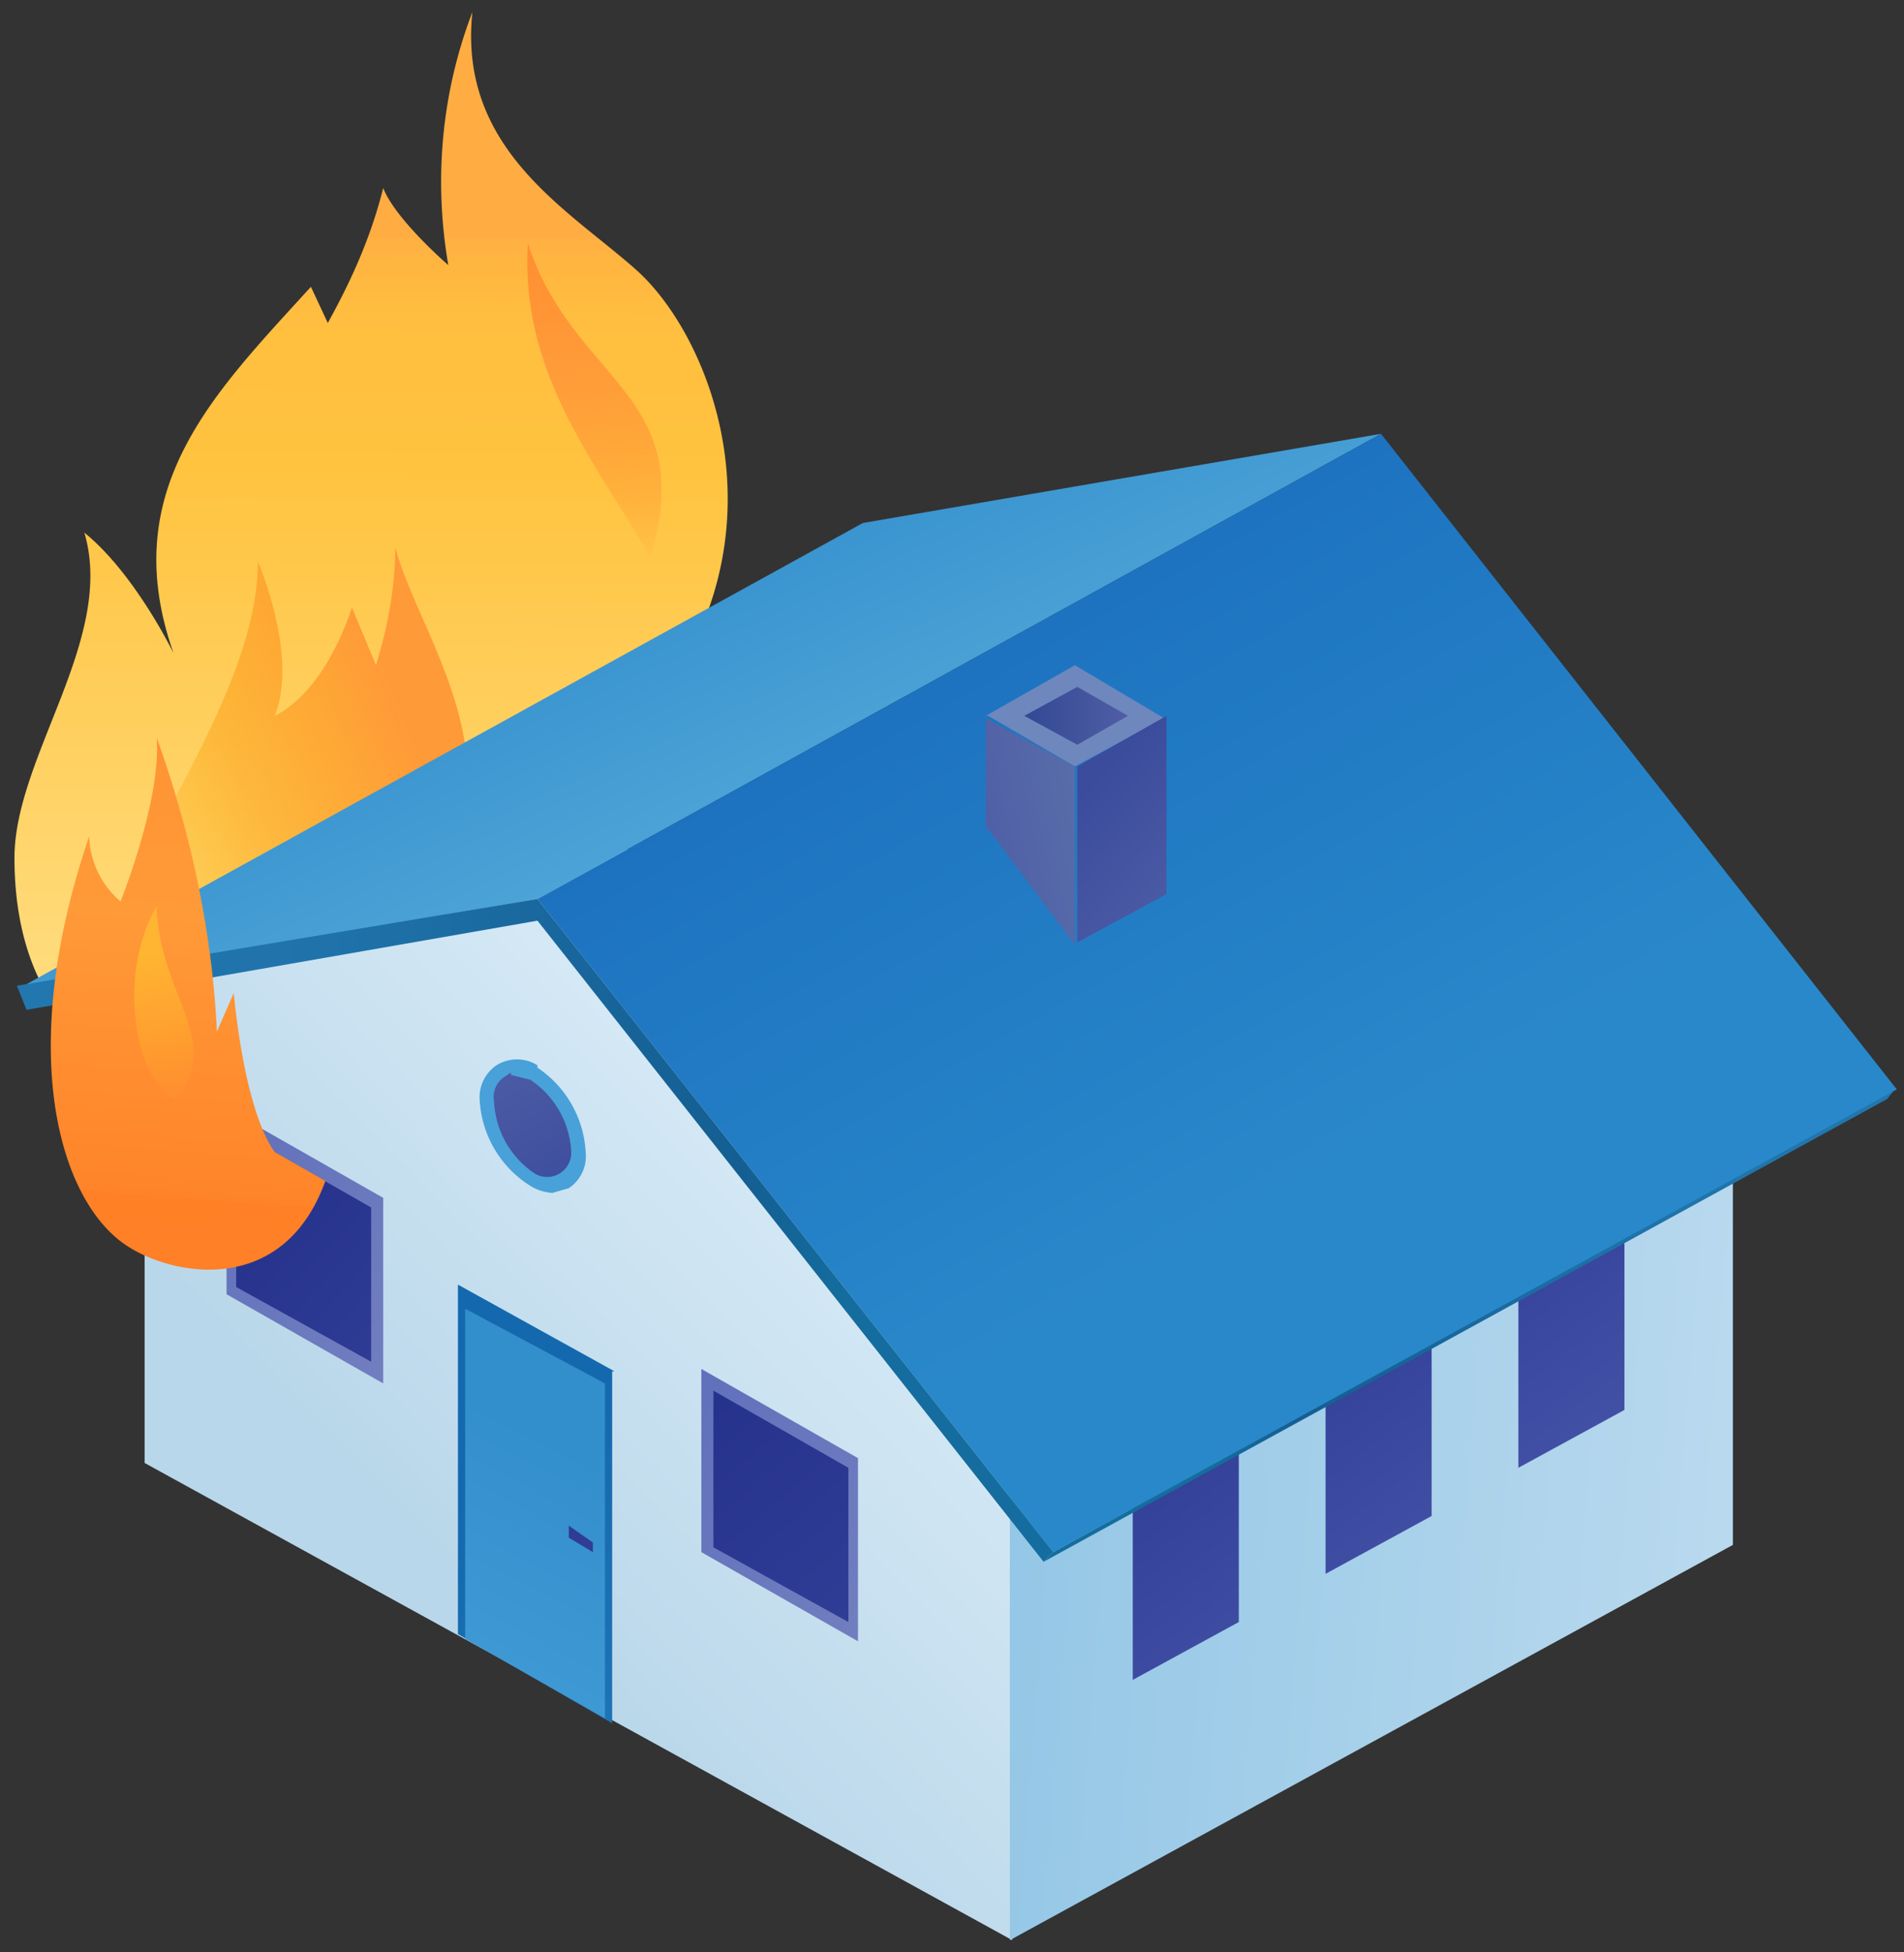
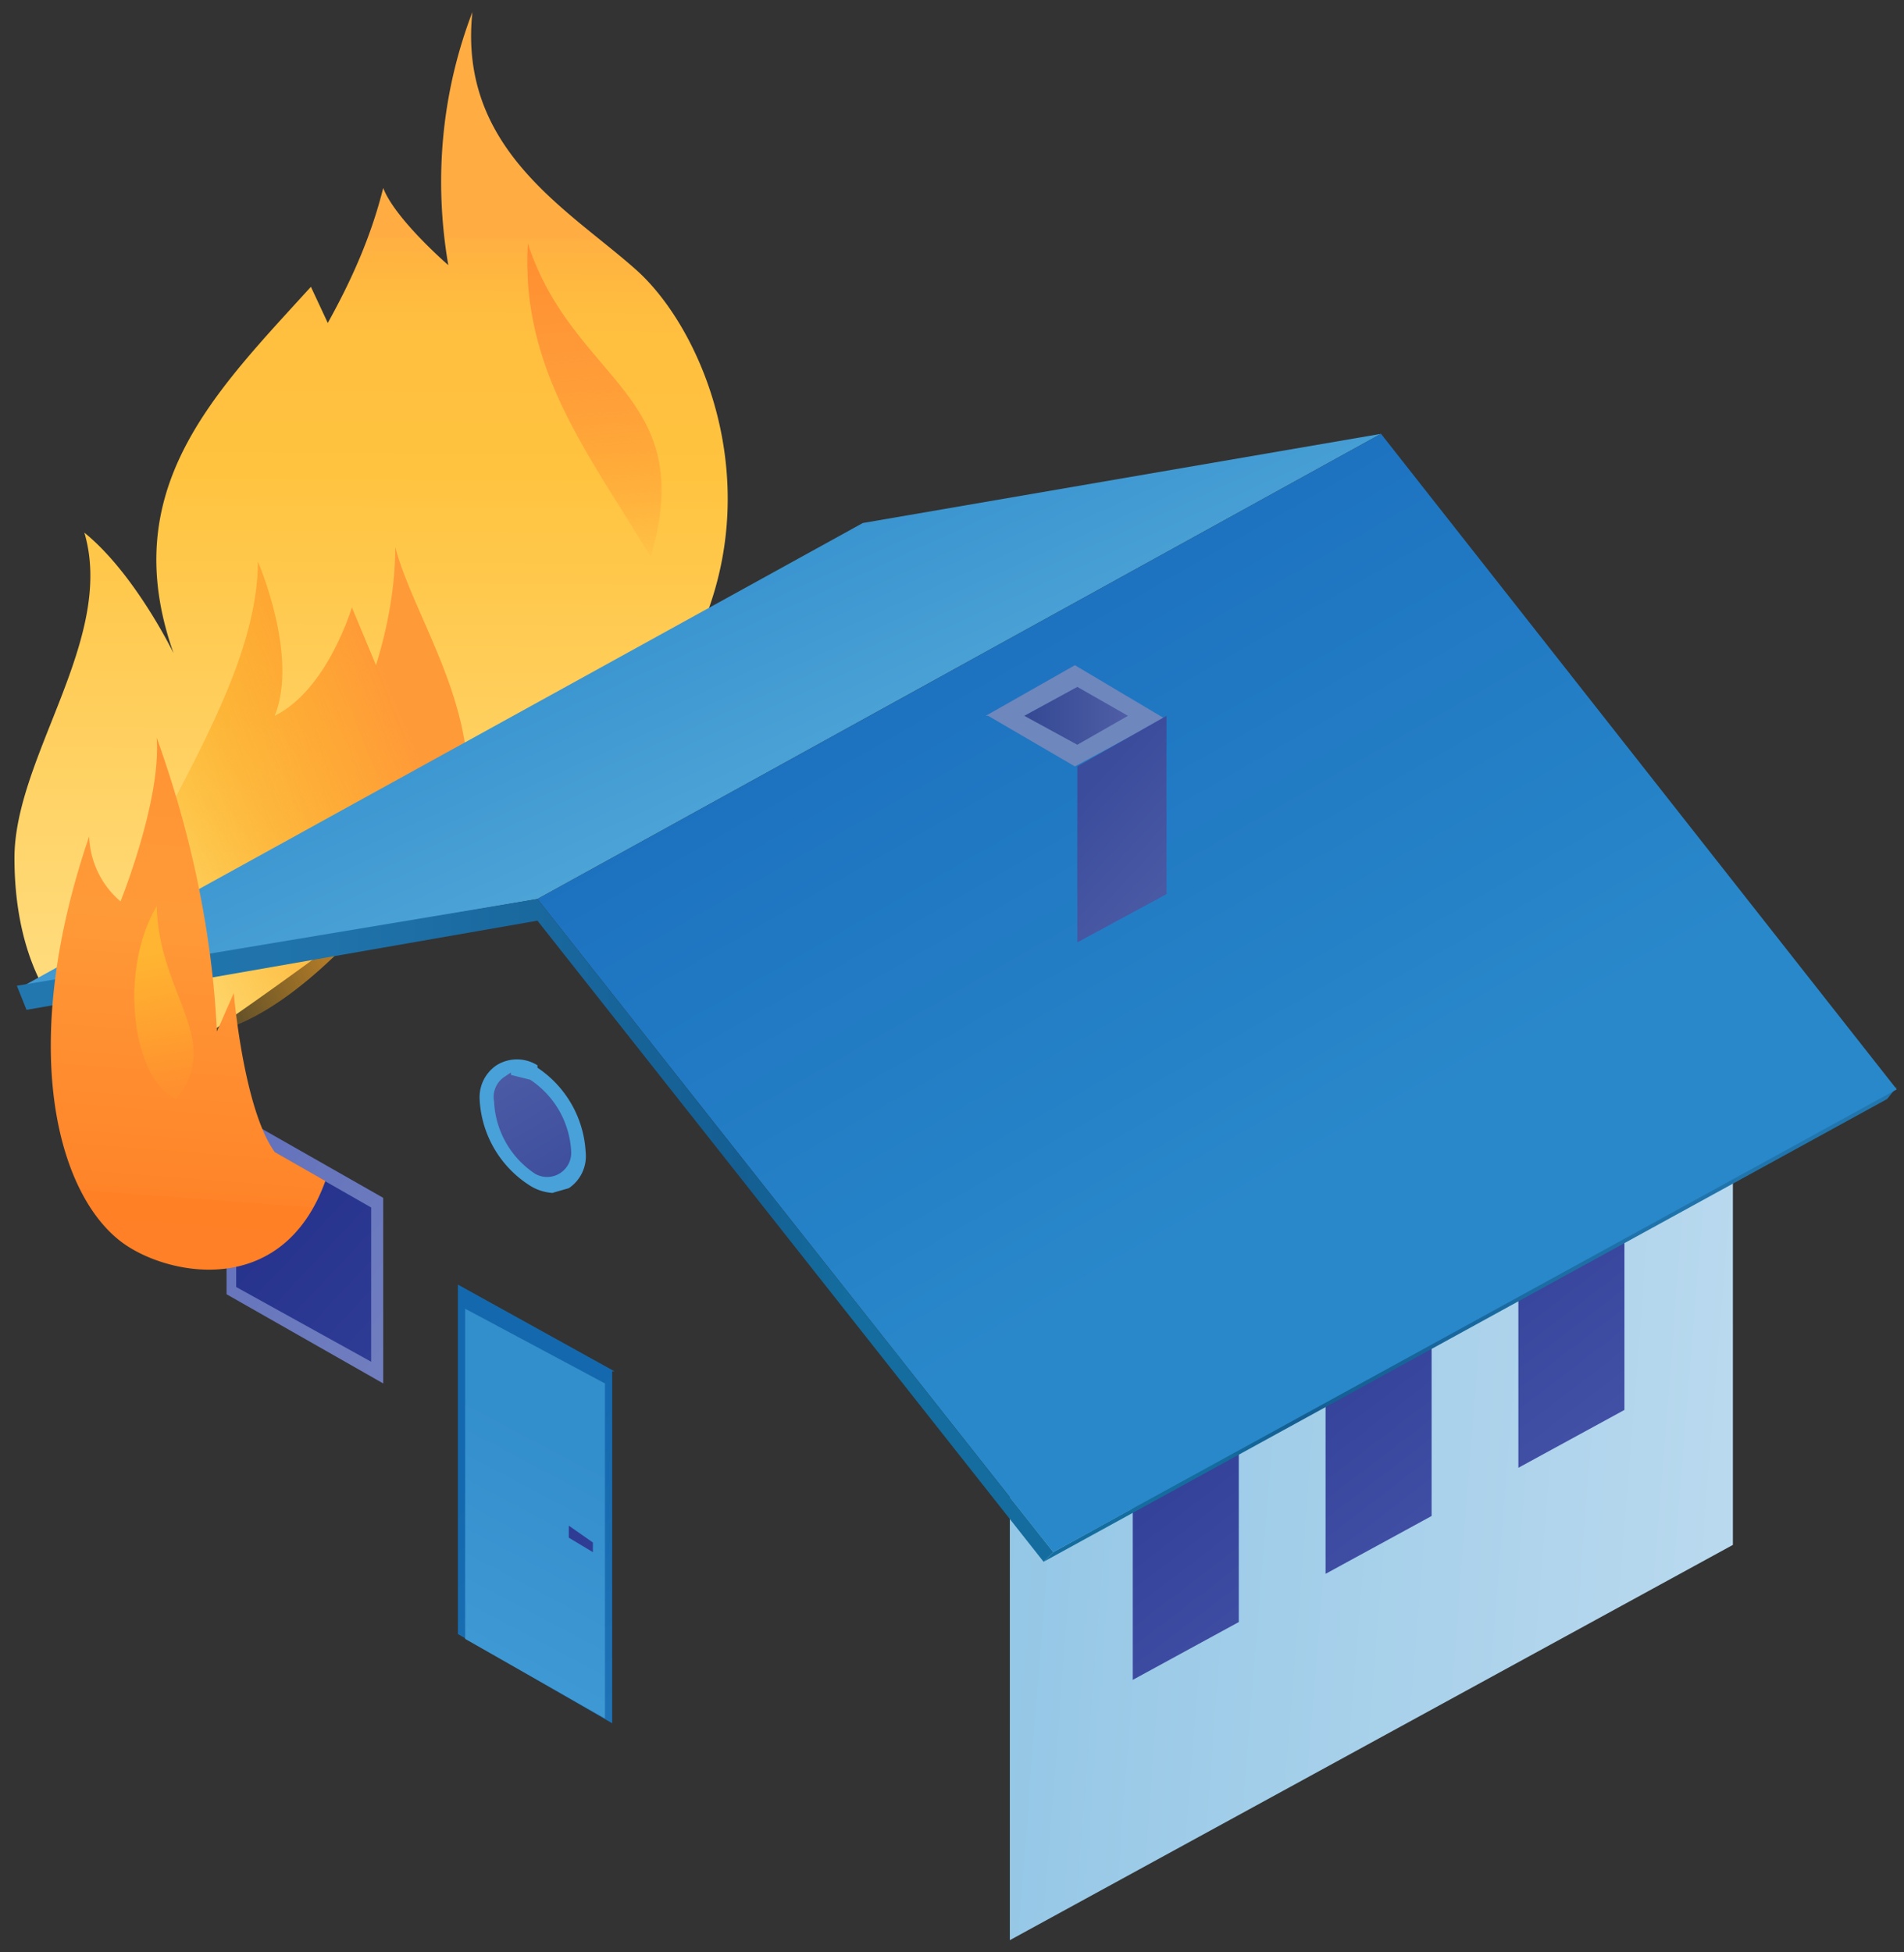
<svg xmlns="http://www.w3.org/2000/svg" width="79" height="81" fill="none">
  <rect width="100%" height="100%" fill="#333333" stroke="none" />
  <path fill="url(#a)" d="M28.7 26.9c3.3-6.5.5-13.2-2.3-15.7S19 6.2 19.6.5c-1.3 3.4-1.6 7-1 10.5 0 0-2.2-1.9-2.7-3.2-.5 2-1.3 3.8-2.3 5.6l-.7-1.5c-4 4.4-8.1 8.4-5.7 15.2 0 0-1.6-3.3-3.7-5C4.8 26.5.6 31.4.6 35.6c0 5.9 3.3 9.2 7 8a180 180 0 0 0 21.1-16.7Z" />
  <path fill="url(#b)" d="M19.4 32.8c.2-3.9-2.3-7.4-3-10.1 0 1.6-.3 3.3-.8 4.9l-1-2.4s-1 3.4-3.2 4.5c1-2.5-.7-6.4-.7-6.4 0 7.5-10 16.8-4.5 19.3 5.5 2.6 13.2-9.8 13.2-9.8Z" />
-   <path fill="url(#c)" d="m6 60.7 36 19.8-.1-22-18.2-26.7L6 40.4v20.3Z" />
  <path fill="url(#d)" d="M41.9 58.5v22l30-16.4v-22L42 58.7Z" />
-   <path fill="url(#e)" d="m35.6 68.1-6.5-3.7v-7.6l6.5 3.7v7.6Z" />
  <path fill="url(#f)" d="m63 60.9 4.4-2.4v-7.6L63 53.3V61Z" />
  <path fill="url(#g)" d="m55 65.3 4.4-2.4v-7.6L55 57.7v7.6Z" />
  <path fill="url(#h)" d="m47 69.7 4.4-2.4v-7.6L47 62.1v7.6Z" />
  <path fill="url(#i)" d="m22.3 37.3 35-19.3-21.5 3.7L.8 41l21.5-3.7Z" />
  <path fill="url(#j)" d="m43.3 64.8 35-19.2.4-.5-35 19.3-.4.4Z" />
  <path fill="url(#k)" d="m57.3 18-35 19.3 21.4 27.1 35-19.2L57.3 18Z" />
  <path fill="url(#l)" d="M22.3 37.3.7 40.9l.4 1 21.2-3.7 21 26.6.4-.4-21.4-27.1Z" />
  <path fill="url(#m)" d="m41 29.7 3.6 2.1 3.7-2-3.7-2.2-3.7 2.1Z" />
-   <path fill="url(#n)" d="m41 34.4 3.6 4.8v-7.4l-3.7-2v4.6Z" />
  <path fill="url(#o)" d="m44.7 39.1 3.7-2v-7.4l-3.7 2.1v7.3Z" />
  <path fill="url(#p)" d="m44.7 28.5 2.1 1.2-2.1 1.2-2.2-1.2 2.2-1.2Z" />
  <path fill="url(#q)" d="M22.1 44.5a4.2 4.2 0 0 1 1.9 3.3c0 1.2-.9 1.7-2 1a4.2 4.2 0 0 1-1.8-3.2c0-1.2.9-1.7 2-1H22Z" />
  <path fill="#48A1D9" d="M23 49.5a2 2 0 0 1-1-.3 4.5 4.5 0 0 1-2.1-3.6 1.6 1.6 0 0 1 .7-1.4 1.6 1.6 0 0 1 1.7 0v.1a4.5 4.5 0 0 1 2 3.5 1.6 1.6 0 0 1-.7 1.5l-.7.2Zm-1.8-5-.3.2a1 1 0 0 0-.4 1 3.8 3.8 0 0 0 1.7 3 1 1 0 0 0 1 0 1 1 0 0 0 .5-.9 3.8 3.8 0 0 0-1.7-3l-.8-.2Z" />
  <path fill="url(#r)" d="M25.4 56.9v14.6L19 67.8V53.3l6.5 3.6Z" />
  <path fill="url(#s)" d="M25.1 57.4v13.9L19.3 68V54.3l5.8 3.1Z" />
  <path fill="url(#t)" d="m24.6 64-1-.7v.5l1 .6v-.5Z" />
-   <path fill="url(#u)" d="m35.2 67.3-5.6-3.1v-6.5l5.6 3.2v6.4Z" />
  <path fill="url(#v)" d="m15.9 57.4-6.5-3.7V46l6.5 3.7v7.6Z" />
  <path fill="url(#w)" d="m15.4 56.5-5.6-3.1v-6.5l5.6 3.2v6.4Z" />
  <path fill="url(#x)" d="M13.5 49C11.7 54 6.8 52.9 5 51.5c-2.6-2-4.3-8-1.3-16.8A3.7 3.7 0 0 0 5 37.4s1.7-4.2 1.5-6.8c1.4 3.9 2.3 8 2.5 12.2l.7-1.6s.4 4.8 1.7 6.6l2.1 1.2Z" />
  <path fill="url(#y)" d="M6.5 37.6c-1.6 2.7-1 7.2.8 8 2-2.4-.7-4.3-.8-8Z" />
  <path fill="url(#z)" d="M21.9 10.1c-.3 5.2 2.5 8.7 5.1 13 2-6.8-3.2-7.2-5.1-13Z" />
  <defs>
    <linearGradient id="a" x1="22.9" x2="23.1" y1="41.9" y2="9.9" gradientUnits="userSpaceOnUse">
      <stop offset="0" stop-color="#FFDD80" />
      <stop offset=".7" stop-color="#FFC33F" />
      <stop offset=".9" stop-color="#FFBE3F" />
      <stop offset="1" stop-color="#FFB041" />
      <stop offset="1" stop-color="#FFAD42" />
    </linearGradient>
    <linearGradient id="b" x1="15.1" x2="2.1" y1="25.8" y2="31.1" gradientUnits="userSpaceOnUse">
      <stop stop-color="#FF9A38" />
      <stop offset=".5" stop-color="#FCA520" stop-opacity=".6" />
      <stop offset="1" stop-color="#F9B300" stop-opacity="0" />
    </linearGradient>
    <linearGradient id="c" x1="51.6" x2="18.9" y1="33.5" y2="65.5" gradientUnits="userSpaceOnUse">
      <stop offset=".1" stop-color="#EEF8FF" />
      <stop offset="1" stop-color="#B9D7EA" />
    </linearGradient>
    <linearGradient id="d" x1="74.9" x2="42" y1="62.7" y2="60.1" gradientUnits="userSpaceOnUse">
      <stop stop-color="#BDDBEF" />
      <stop offset="1" stop-color="#94C7E6" />
    </linearGradient>
    <linearGradient id="e" x1="21.5" x2="44.1" y1="55" y2="70.6" gradientUnits="userSpaceOnUse">
      <stop stop-color="#5767B8" />
      <stop offset="1" stop-color="#7C89C3" />
    </linearGradient>
    <linearGradient id="f" x1="53.9" x2="70.8" y1="41.1" y2="63.2" gradientUnits="userSpaceOnUse">
      <stop stop-color="#212D88" />
      <stop offset="1" stop-color="#4A59AD" />
    </linearGradient>
    <linearGradient id="g" x1="46.8" x2="63.7" y1="46.6" y2="68.7" gradientUnits="userSpaceOnUse">
      <stop stop-color="#212D88" />
      <stop offset="1" stop-color="#4A59AD" />
    </linearGradient>
    <linearGradient id="h" x1="39.6" x2="56.5" y1="52.1" y2="74.2" gradientUnits="userSpaceOnUse">
      <stop stop-color="#212D88" />
      <stop offset="1" stop-color="#4A59AD" />
    </linearGradient>
    <linearGradient id="i" x1="25.8" x2="35.4" y1="22.3" y2="43.4" gradientUnits="userSpaceOnUse">
      <stop stop-color="#338ECC" />
      <stop offset="1" stop-color="#62B6E0" />
    </linearGradient>
    <linearGradient id="j" x1="78.7" x2="43.3" y1="55" y2="55" gradientUnits="userSpaceOnUse">
      <stop stop-color="#2277AF" />
      <stop offset=".3" stop-color="#1F73AA" />
      <stop offset=".5" stop-color="#19689E" />
      <stop offset=".7" stop-color="#145E92" />
      <stop offset=".8" stop-color="#146D9E" />
    </linearGradient>
    <linearGradient id="k" x1="38.7" x2="54.7" y1="20.7" y2="48.6" gradientUnits="userSpaceOnUse">
      <stop stop-color="#1A6DBD" />
      <stop offset="1" stop-color="#2988CA" />
    </linearGradient>
    <linearGradient id="l" x1="43.7" x2=".8" y1="51.1" y2="51.1" gradientUnits="userSpaceOnUse">
      <stop offset=".2" stop-color="#146D9E" />
      <stop offset=".3" stop-color="#145E92" />
      <stop offset=".5" stop-color="#19689E" />
      <stop offset=".7" stop-color="#1F73AA" />
      <stop offset="1" stop-color="#2277AF" />
    </linearGradient>
    <linearGradient id="m" x1="48.4" x2="38" y1="29.7" y2="29.7" gradientUnits="userSpaceOnUse">
      <stop offset=".2" stop-color="#6E87BD" />
      <stop offset=".9" stop-color="#6E87BD" />
    </linearGradient>
    <linearGradient id="n" x1="46" x2="38.2" y1="33.8" y2="35.4" gradientUnits="userSpaceOnUse">
      <stop offset=".1" stop-color="#586DA9" />
      <stop offset=".7" stop-color="#4F5EA6" />
      <stop offset="1" stop-color="#3B4C9D" />
    </linearGradient>
    <linearGradient id="o" x1="44.9" x2="50.2" y1="32.9" y2="37.8" gradientUnits="userSpaceOnUse">
      <stop stop-color="#3B4C9D" />
      <stop offset="1" stop-color="#4F5EA6" />
    </linearGradient>
    <linearGradient id="p" x1="46.8" x2="42.5" y1="29.7" y2="29.7" gradientUnits="userSpaceOnUse">
      <stop stop-color="#4F5EA6" />
      <stop offset="1" stop-color="#344893" />
    </linearGradient>
    <linearGradient id="q" x1="20.1" x2="23.9" y1="43.4" y2="49.8" gradientUnits="userSpaceOnUse">
      <stop stop-color="#4F5EA6" />
      <stop offset="1" stop-color="#3B4C9D" />
    </linearGradient>
    <linearGradient id="r" x1="16.3" x2="30.8" y1="56" y2="71.8" gradientUnits="userSpaceOnUse">
      <stop offset=".3" stop-color="#1469AE" />
      <stop offset="1" stop-color="#2277BA" />
    </linearGradient>
    <linearGradient id="s" x1="26.3" x2="12.9" y1="55" y2="80.3" gradientUnits="userSpaceOnUse">
      <stop offset=".2" stop-color="#338ECC" />
      <stop offset=".8" stop-color="#48A1D9" />
    </linearGradient>
    <linearGradient id="t" x1="17" x2="37.6" y1="58.3" y2="74.3" gradientUnits="userSpaceOnUse">
      <stop stop-color="#212D88" />
      <stop offset="1" stop-color="#4A59AD" />
    </linearGradient>
    <linearGradient id="u" x1="25.7" x2="53.8" y1="54.7" y2="87.5" gradientUnits="userSpaceOnUse">
      <stop stop-color="#212D88" />
      <stop offset="1" stop-color="#4A59AD" />
    </linearGradient>
    <linearGradient id="v" x1="1.8" x2="24.4" y1="44.2" y2="59.8" gradientUnits="userSpaceOnUse">
      <stop stop-color="#5767B8" />
      <stop offset="1" stop-color="#7C89C3" />
    </linearGradient>
    <linearGradient id="w" x1="8" x2="32.9" y1="47.4" y2="70.8" gradientUnits="userSpaceOnUse">
      <stop stop-color="#212D88" />
      <stop offset="1" stop-color="#4A59AD" />
    </linearGradient>
    <linearGradient id="x" x1="7" x2="9.2" y1="58.4" y2="29.4" gradientUnits="userSpaceOnUse">
      <stop stop-color="#FF8029" />
      <stop offset=".3" stop-color="#FF8025" />
      <stop offset=".3" stop-color="#FF8429" />
      <stop offset=".6" stop-color="#FF9434" />
      <stop offset=".7" stop-color="#FF9A38" />
      <stop offset=".9" stop-color="#FF9535" />
      <stop offset="1" stop-color="#FF8C31" />
    </linearGradient>
    <linearGradient id="y" x1="7.7" x2="6.3" y1="45.9" y2="37.9" gradientUnits="userSpaceOnUse">
      <stop stop-color="#FF912E" stop-opacity=".6" />
      <stop offset=".1" stop-color="#FF932E" stop-opacity=".6" />
      <stop offset=".4" stop-color="#FFA52F" stop-opacity=".8" />
      <stop offset=".8" stop-color="#FFB531" />
    </linearGradient>
    <linearGradient id="z" x1="24.1" x2="25.6" y1="5.4" y2="24" gradientUnits="userSpaceOnUse">
      <stop stop-color="#FF832A" />
      <stop offset=".5" stop-color="#FF9A38" />
      <stop offset="1" stop-color="#FF8C31" stop-opacity="0" />
    </linearGradient>
  </defs>
</svg>